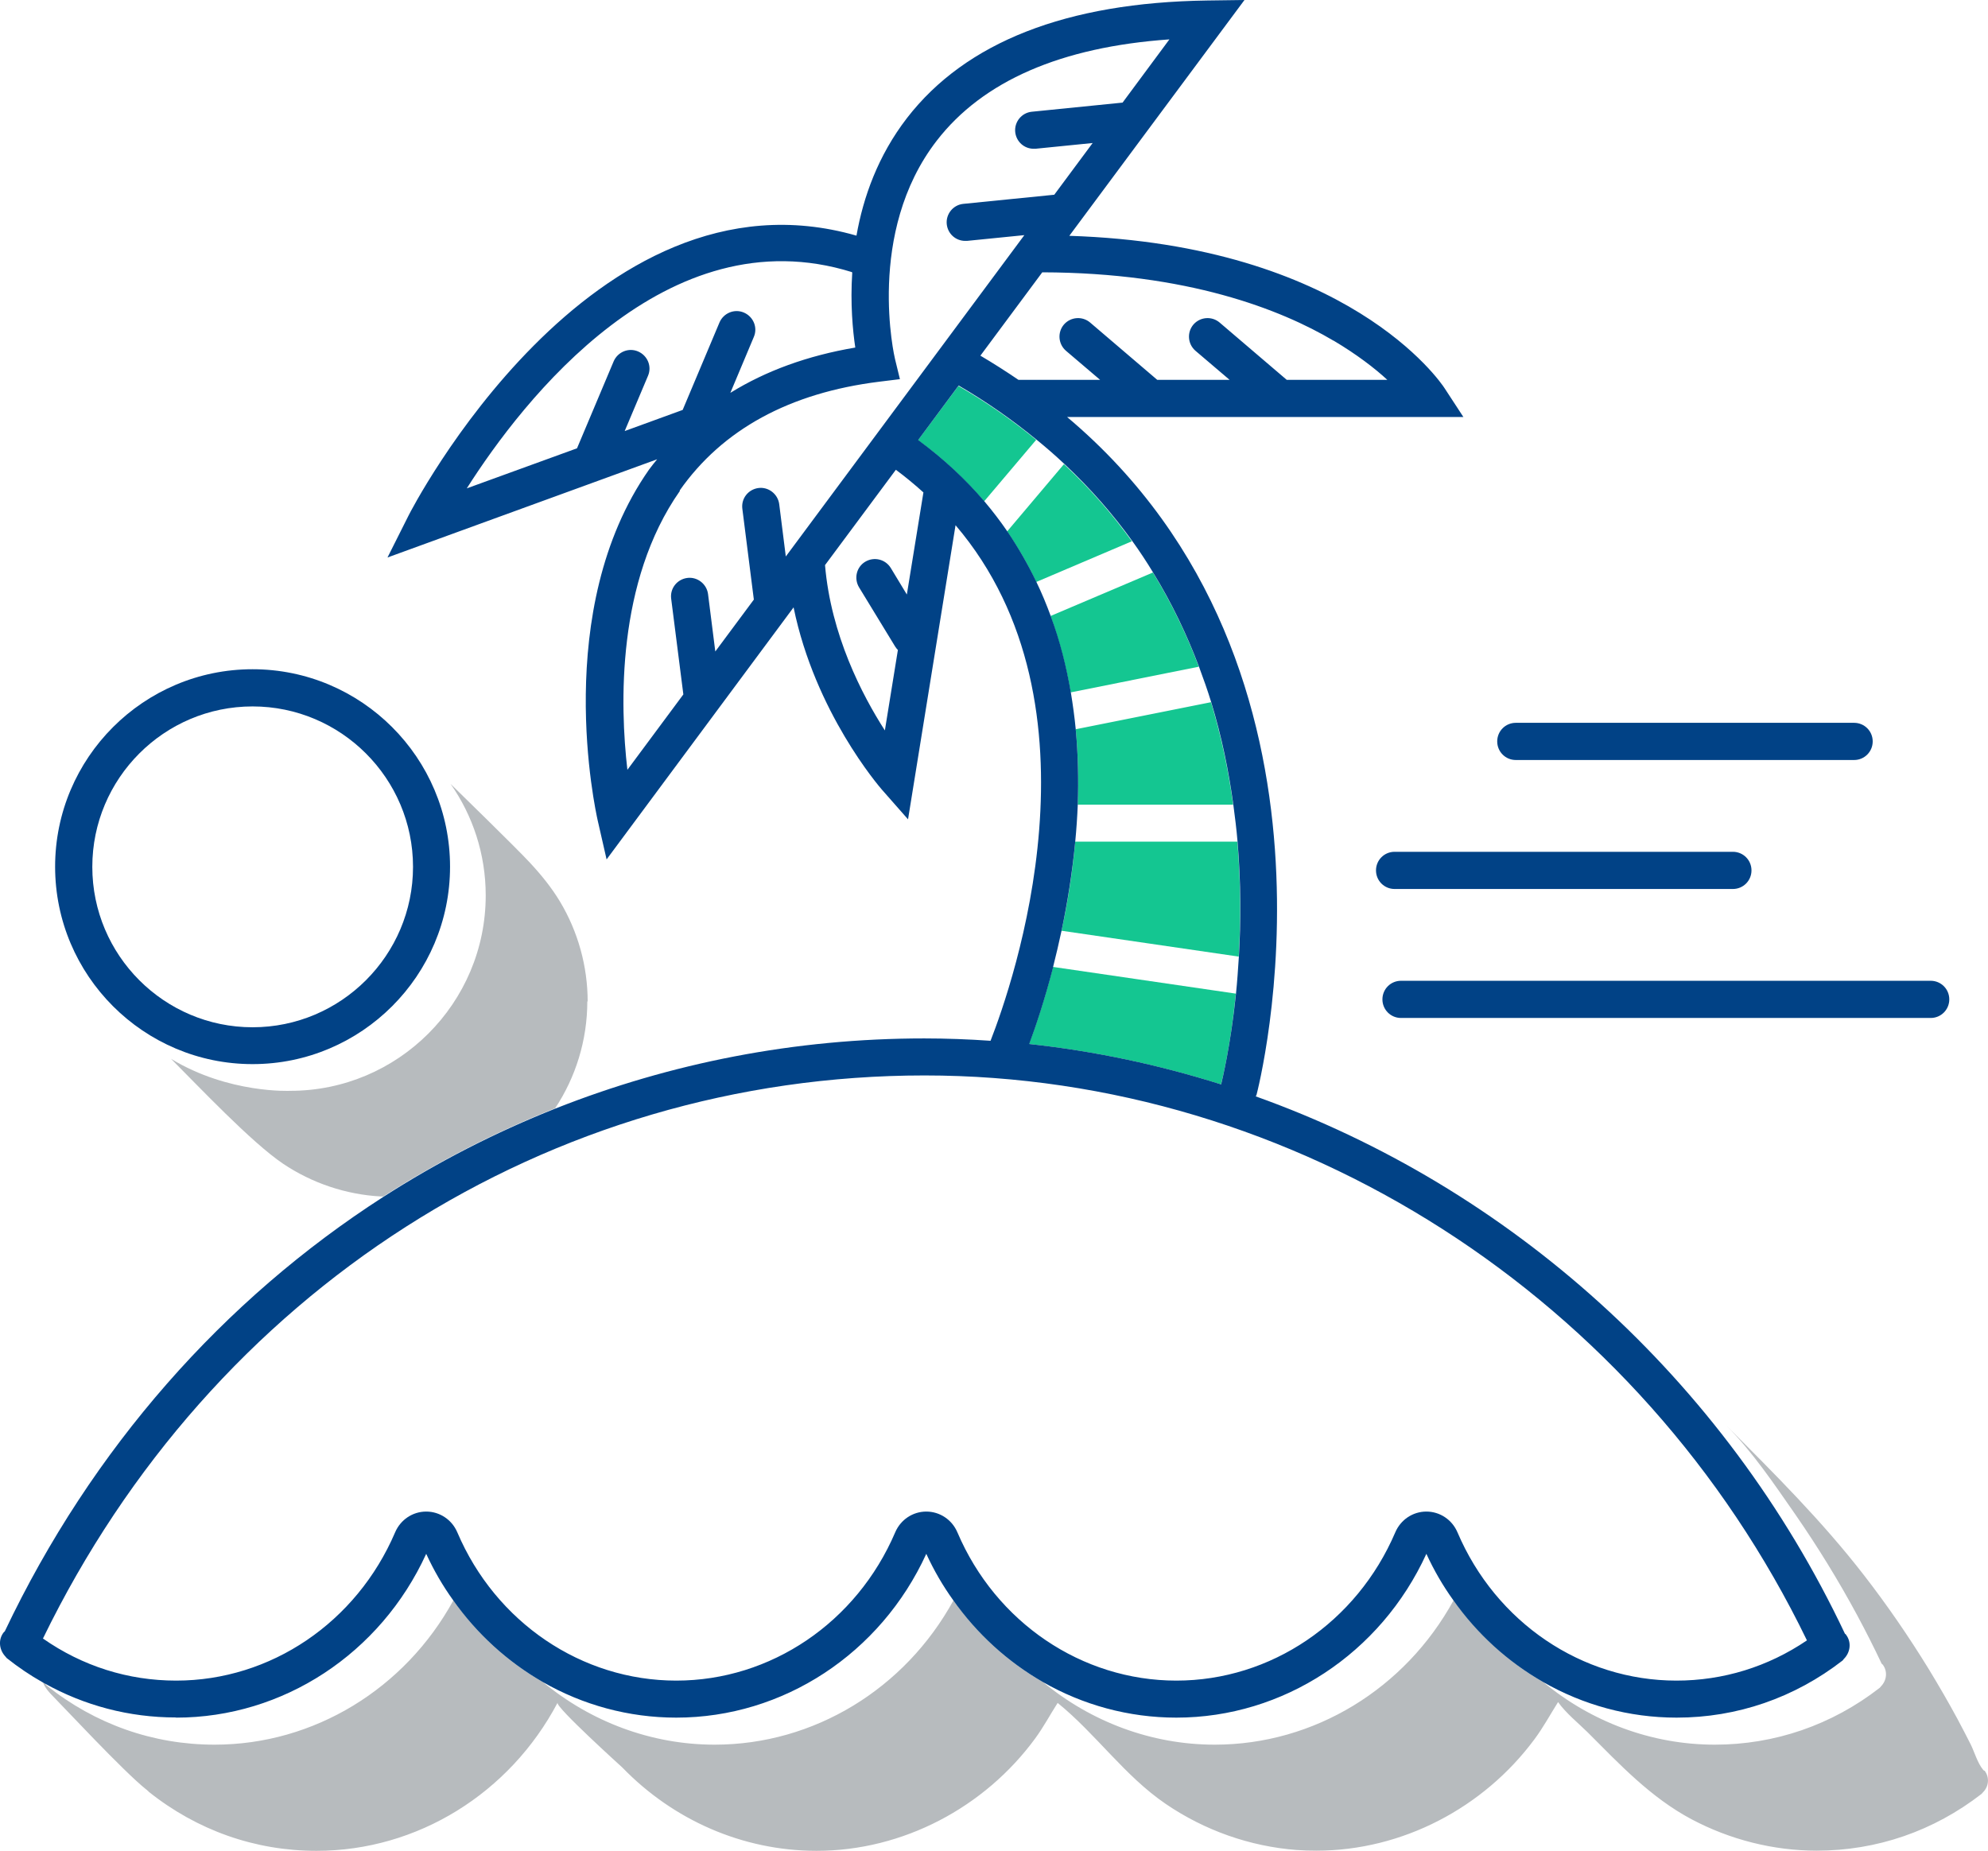
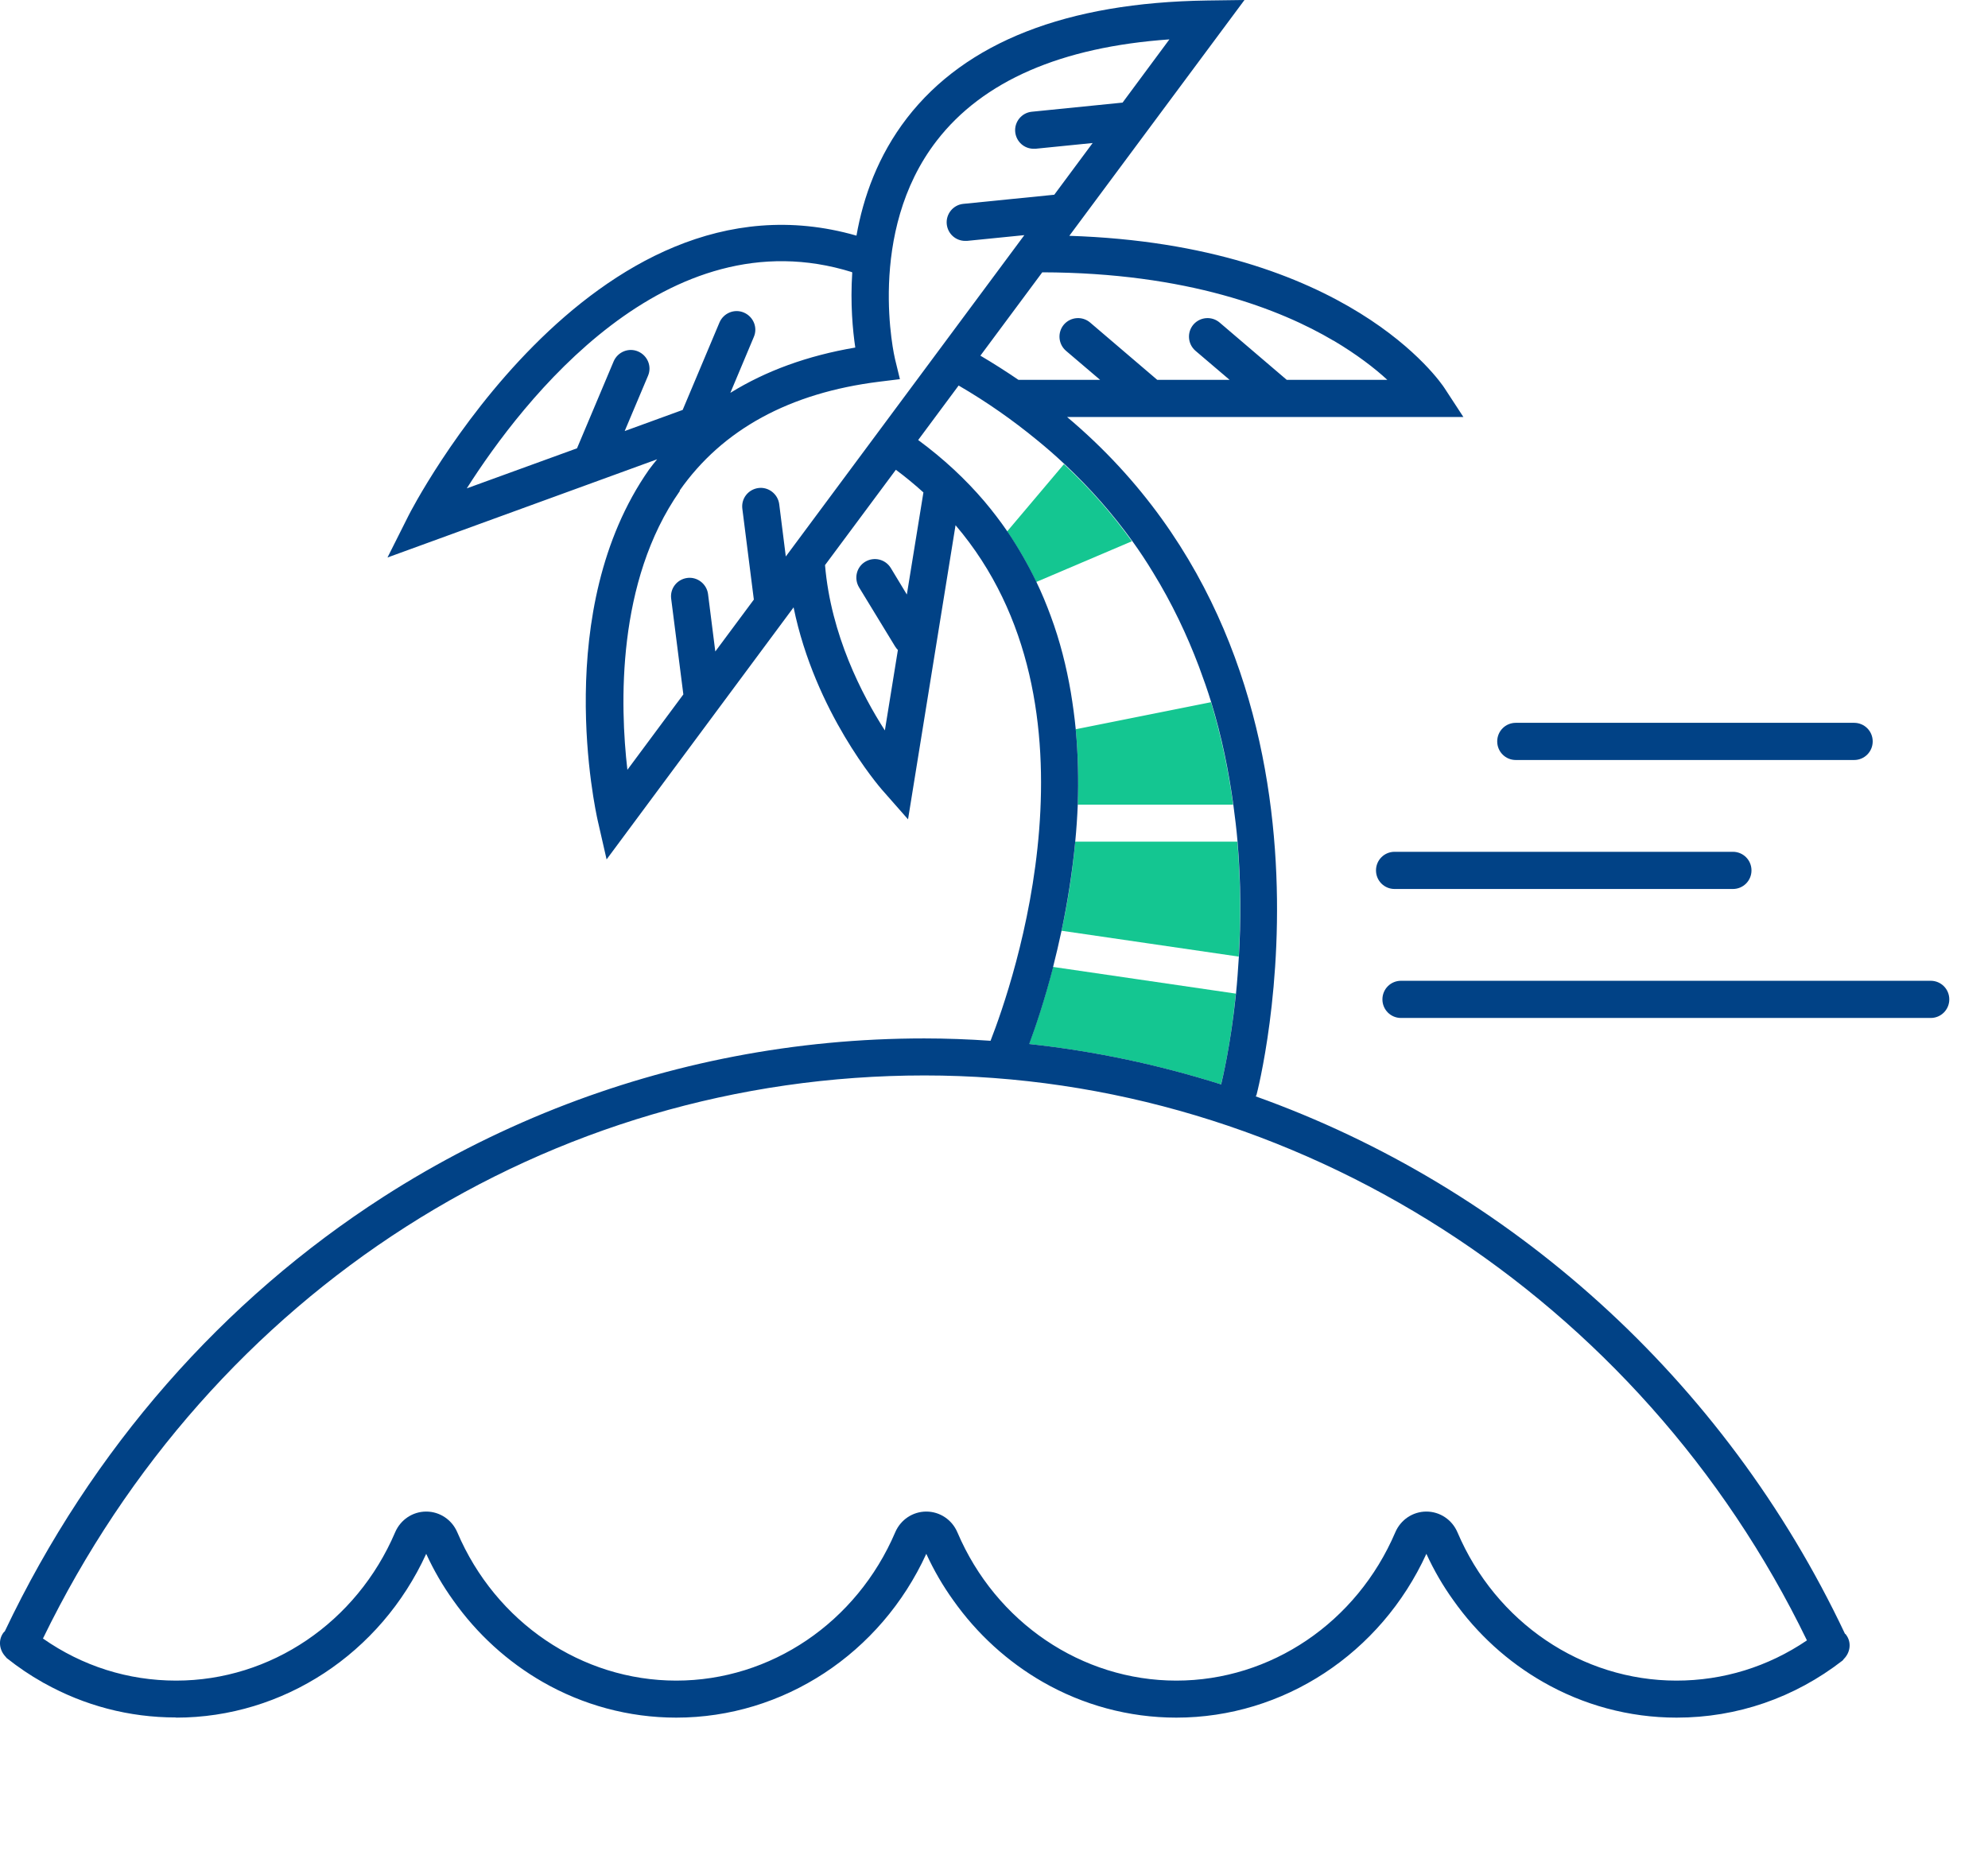
<svg xmlns="http://www.w3.org/2000/svg" id="Layer_1" viewBox="0 0 117.59 109.49">
  <defs>
    <style>.cls-1{fill:#014286;}.cls-2{fill:#b7bbbe;}.cls-3{fill:#14c691;}</style>
  </defs>
-   <path class="cls-2" d="m117.35,104.74s-.04-.03-.06-.06c-.32-.39-.5-1.03-.72-1.48-.26-.51-.52-1.02-.79-1.52-.54-1-1.11-1.98-1.7-2.95-1.18-1.92-2.45-3.77-3.83-5.55-2.46-3.18-5.29-6-8.13-8.84,1.54,1.54,2.84,3.48,4.08,5.26,1.32,1.91,2.54,3.89,3.64,5.93.51.95,1,1.91,1.46,2.89.02.02.04.03.06.05.3.39.25.93-.1,1.29-.03.03-.04.06-.08.09-2.83,2.2-6.21,3.36-9.75,3.36-3.76,0-7.32-1.36-10.14-3.7-2.07-1.18-3.89-2.83-5.31-4.84-2.87,5.24-8.25,8.54-14.13,8.54-3.76,0-7.32-1.36-10.15-3.7-2.07-1.18-3.89-2.83-5.3-4.84-2.87,5.24-8.25,8.54-14.13,8.54-3.76,0-7.32-1.36-10.15-3.7-2.07-1.18-3.89-2.83-5.3-4.84-2.87,5.24-8.25,8.54-14.13,8.54-3.63,0-7.06-1.21-9.93-3.5-.02-.02-.03-.04-.05-.06-.02-.02-.03-.04-.05-.06h0s-.06-.04-.09-.05c-.03.04.13.37.5.74.61.61,4.23,4.51,5.59,5.59,0,0,.02,0,.03.02,0,0,.02.03.04.04,0,0,.02,0,.03.02,0,0,.02.03.03.04,2.87,2.29,6.3,3.5,9.93,3.5,5.97,0,11.43-3.4,14.26-8.76-.13.25,3.81,3.81,3.83,3.83,3,3.1,7.11,4.93,11.49,4.93,5.1,0,9.94-2.56,12.94-6.66.49-.67.87-1.39,1.32-2.09,2.28,1.85,3.96,4.32,6.4,5.98,2.29,1.56,4.97,2.51,7.73,2.72.39.03.79.04,1.18.04,5.07,0,9.89-2.53,12.9-6.6.52-.7.93-1.46,1.39-2.19.46.65,1.17,1.22,1.74,1.78,1.91,1.91,3.73,3.86,6.15,5.15,2.28,1.21,4.84,1.86,7.41,1.86,3.55,0,6.92-1.16,9.75-3.36.03-.03.05-.06.09-.1.34-.34.39-.88.09-1.27h-.04Z" />
-   <path class="cls-2" d="m34.76,59.25c0-2.08-.57-4.14-1.64-5.92-.5-.83-1.11-1.58-1.77-2.29-.88-.95-4.31-4.28-4.59-4.56-.02-.02-.04-.04-.06-.06s-.03-.03-.05-.05c1.31,1.87,2.08,4.15,2.08,6.6,0,6.38-5.19,11.56-11.56,11.56,0,0-3.64.18-7.05-1.89,1.59,1.59,4.75,4.94,6.62,6.2,1.71,1.15,3.73,1.83,5.79,1.94h.14c3.21-2.06,6.62-3.81,10.17-5.22,1.2-1.82,1.9-4,1.9-6.33l.02.02Z" />
  <path class="cls-3" d="m72.22,64.16c.07-.26.57-2.28.88-5.38l-10.81-1.58c-.51,1.96-1.04,3.54-1.42,4.56,3.87.42,7.67,1.23,11.35,2.39h0Z" />
-   <path class="cls-3" d="m68.19,33.87l-6.05,2.57c.54,1.49.93,3,1.19,4.52l7.58-1.52c-.71-1.88-1.6-3.75-2.72-5.58h0Z" />
-   <path class="cls-3" d="m56.7,22.83h-.01s-2.39,3.21-2.39,3.21c1.52,1.11,2.81,2.33,3.91,3.62l3.08-3.64c-1.38-1.13-2.89-2.2-4.59-3.18h0Z" />
  <path class="cls-3" d="m71.63,41.54l-8,1.6c.14,1.51.17,3.01.12,4.46h9.19c-.27-1.97-.69-4.01-1.31-6.06Z" />
  <path class="cls-3" d="m62.94,27.45l-3.37,3.99c.67.97,1.24,1.97,1.72,2.99l5.66-2.41c-1.14-1.59-2.47-3.12-4.02-4.56h0Z" />
  <path class="cls-3" d="m73.19,49.79h-9.59c-.17,1.88-.46,3.66-.81,5.27l10.48,1.53c.12-2.02.13-4.32-.08-6.8Z" />
  <path class="cls-1" d="m10.42,101.61c6.33,0,12.09-3.79,14.79-9.69.45.98.98,1.89,1.59,2.74,1.42,2.01,3.23,3.65,5.3,4.84,2.37,1.36,5.08,2.11,7.9,2.11,6.33,0,12.09-3.79,14.79-9.69.45.98.98,1.89,1.59,2.74,1.42,2.01,3.23,3.65,5.3,4.84,2.37,1.36,5.08,2.11,7.9,2.11,6.33,0,12.09-3.79,14.79-9.69.45.98.98,1.89,1.59,2.74,1.42,2.01,3.23,3.65,5.31,4.84,2.37,1.36,5.08,2.11,7.9,2.11,3.58,0,6.97-1.17,9.82-3.38.03-.03.05-.07.08-.1,0-.01.02-.02.03-.03.36-.39.42-.98.08-1.41,0-.02-.04-.03-.05-.04-7.14-15.11-19.88-26.44-34.85-31.79,0-.03.03-.05.04-.08.07-.27,6.57-25.16-11.2-40.11h23.44l-1.11-1.7c-.23-.36-5.73-8.49-22.2-9.02L73.61,0l-2.22.03c-8.3.12-14.27,2.46-17.74,6.95-1.72,2.23-2.59,4.69-2.99,6.96-15.69-4.51-26.4,16.35-26.5,16.57l-1.24,2.47,15.95-5.81c-.16.2-.33.4-.48.61-5.81,8.3-3.15,20.23-3.04,20.74l.53,2.32,11.06-14.91c1.27,6.2,5.05,10.58,5.23,10.79l1.54,1.75,2.81-17.4c9.13,10.71,3.37,27.17,2.07,30.5-1.3-.09-2.61-.14-3.92-.14-7.64,0-15,1.45-21.82,4.15-3.55,1.41-6.95,3.15-10.17,5.22-9.44,6.07-17.24,14.85-22.4,25.71-.02.02-.04.03-.05.04-.34.42-.29,1,.05,1.4.02.03.04.05.07.08.02.02.03.05.05.06.68.54,1.39,1.02,2.12,1.43.03.02.06.04.09.05,2.38,1.33,5.03,2.03,7.79,2.03h.02Zm51.87-44.41c.17-.67.34-1.39.5-2.14.34-1.61.63-3.39.81-5.27.07-.72.12-1.45.15-2.19.05-1.45.02-2.95-.12-4.46-.07-.72-.17-1.45-.29-2.18-.26-1.52-.64-3.04-1.19-4.52-.25-.68-.53-1.36-.85-2.02-.49-1.02-1.06-2.02-1.72-2.99-.42-.61-.87-1.2-1.36-1.78-1.1-1.29-2.39-2.5-3.91-3.62l2.39-3.22h.01c1.7.99,3.21,2.06,4.59,3.19.58.47,1.13.95,1.65,1.44,1.55,1.45,2.88,2.98,4.02,4.56.44.61.85,1.23,1.23,1.86,1.12,1.82,2.01,3.7,2.72,5.58.26.7.51,1.4.72,2.09.63,2.06,1.04,4.09,1.31,6.06.1.74.19,1.48.25,2.19.21,2.48.2,4.78.08,6.8-.05.78-.1,1.51-.17,2.19-.32,3.1-.82,5.12-.88,5.38-3.68-1.16-7.47-1.97-11.35-2.39.38-1.02.91-2.6,1.42-4.56h-.01Zm16.59-37.05c1.38.82,2.43,1.63,3.18,2.32h-5.95l-3.97-3.39c-.46-.39-1.15-.34-1.55.12-.39.46-.34,1.15.12,1.55l2.02,1.72h-4.28l-3.97-3.39c-.46-.39-1.15-.34-1.55.12-.39.46-.34,1.15.12,1.55l2.02,1.72h-4.83c-.72-.49-1.47-.97-2.25-1.43l3.66-4.93c8.59.02,14.11,2.2,17.22,4.04h.01Zm-28.47-4.02c-.12,1.84.03,3.42.18,4.43-2.83.48-5.29,1.38-7.39,2.68l1.39-3.31c.24-.56-.03-1.2-.59-1.44-.56-.24-1.2.03-1.44.58l-2.18,5.18-3.43,1.25,1.38-3.27c.24-.56-.03-1.2-.59-1.44-.56-.24-1.2.03-1.44.58l-2.17,5.15-6.52,2.37c3.31-5.2,11.81-16.22,22.79-12.79v.03Zm-10.21,12.89c2.53-3.61,6.5-5.78,11.81-6.44l1.22-.15-.29-1.19c-.02-.07-1.75-7.47,2.47-12.92,2.73-3.53,7.35-5.54,13.76-5.99l-2.77,3.74-5.37.54c-.6.06-1.04.6-.98,1.2.06.57.53.99,1.09.99h.11l3.38-.34-2.27,3.06-5.38.54c-.6.06-1.04.6-.98,1.2.06.57.53.99,1.09.99h.11l3.39-.34-14.11,19.01-.39-3.1c-.08-.6-.64-1.03-1.23-.95-.6.08-1.03.62-.95,1.23l.68,5.37-2.28,3.07-.43-3.4c-.08-.6-.64-1.03-1.23-.95-.6.08-1.03.62-.95,1.23l.72,5.66h0l-3.31,4.46c-.44-3.8-.65-11.14,3.1-16.49v-.03Zm8.6,4.41l4.19-5.64c.58.43,1.12.88,1.63,1.34l-.98,6.04-.95-1.57c-.32-.52-.99-.68-1.51-.37-.52.31-.68.99-.37,1.51l2.14,3.51c.05.08.1.14.16.2l-.77,4.76c-1.35-2.1-3.19-5.65-3.54-9.78Zm5.88,30.19c21.96,0,42.35,13.09,52.2,33.42-2.3,1.56-4.95,2.38-7.72,2.38-5.59,0-10.68-3.44-12.95-8.77-.32-.75-1.04-1.23-1.84-1.23s-1.52.48-1.84,1.23c-2.28,5.33-7.36,8.77-12.95,8.77s-10.68-3.44-12.95-8.77c-.32-.75-1.04-1.23-1.84-1.23s-1.52.48-1.84,1.23c-2.28,5.33-7.36,8.77-12.95,8.77s-10.68-3.44-12.95-8.77c-.32-.75-1.04-1.23-1.84-1.23s-1.52.48-1.84,1.23c-2.28,5.33-7.36,8.77-12.95,8.77-2.85,0-5.55-.86-7.88-2.49,10-20.56,29.9-33.31,52.15-33.31h-.01Z" />
  <path class="cls-1" d="m81.77,59.12c0,.61.49,1.1,1.1,1.1h31.33c.61,0,1.1-.49,1.1-1.1s-.49-1.1-1.1-1.1h-31.33c-.61,0-1.1.49-1.1,1.1Z" />
  <path class="cls-1" d="m102.5,52.59c.61,0,1.1-.49,1.1-1.1s-.49-1.1-1.1-1.1h-20.01c-.61,0-1.1.49-1.1,1.1s.49,1.1,1.1,1.1h20.01Z" />
  <path class="cls-1" d="m89.66,44.96h20.01c.61,0,1.1-.49,1.1-1.1s-.49-1.1-1.1-1.1h-20.01c-.61,0-1.1.49-1.1,1.1s.49,1.1,1.1,1.1Z" />
-   <path class="cls-1" d="m14.94,62.95c6.44,0,11.68-5.24,11.68-11.68s-5.24-11.68-11.68-11.68-11.68,5.24-11.68,11.68,5.24,11.68,11.68,11.68Zm0-21.16c5.23,0,9.49,4.26,9.49,9.49s-4.26,9.49-9.49,9.49-9.48-4.26-9.48-9.49,4.25-9.49,9.48-9.49Z" />
</svg>